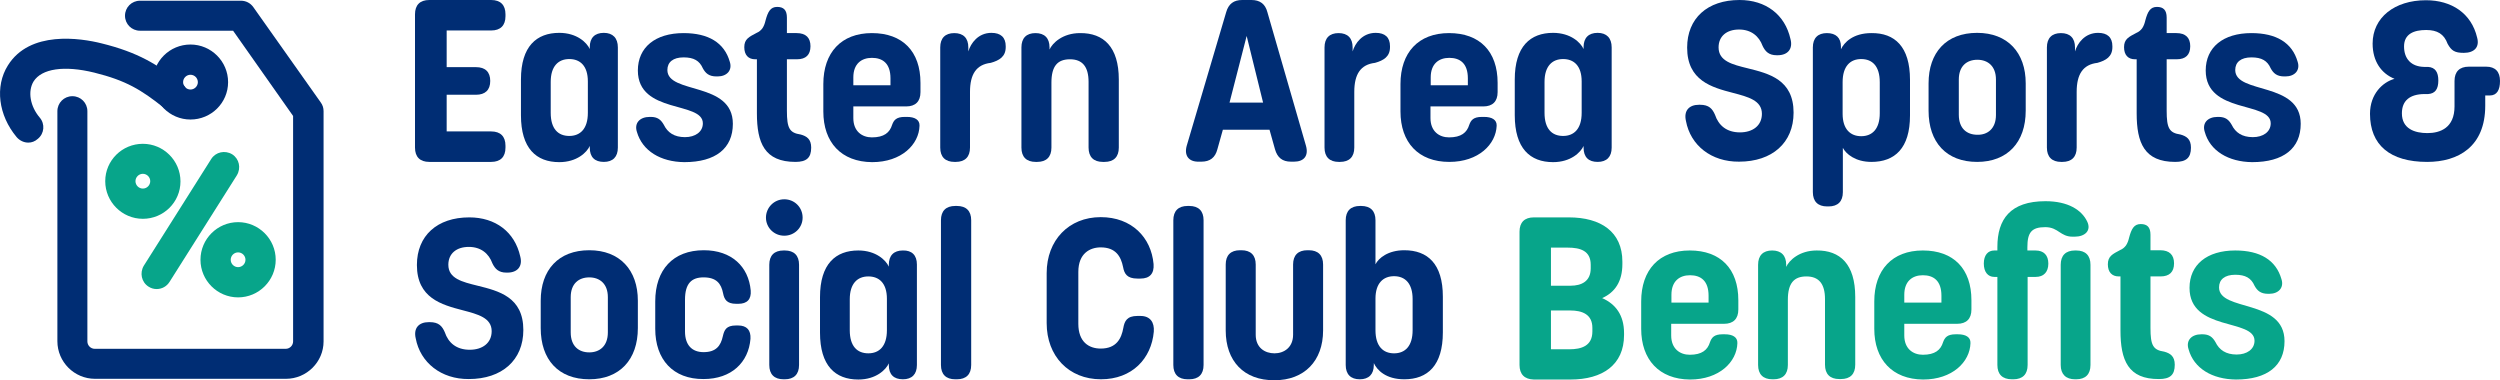
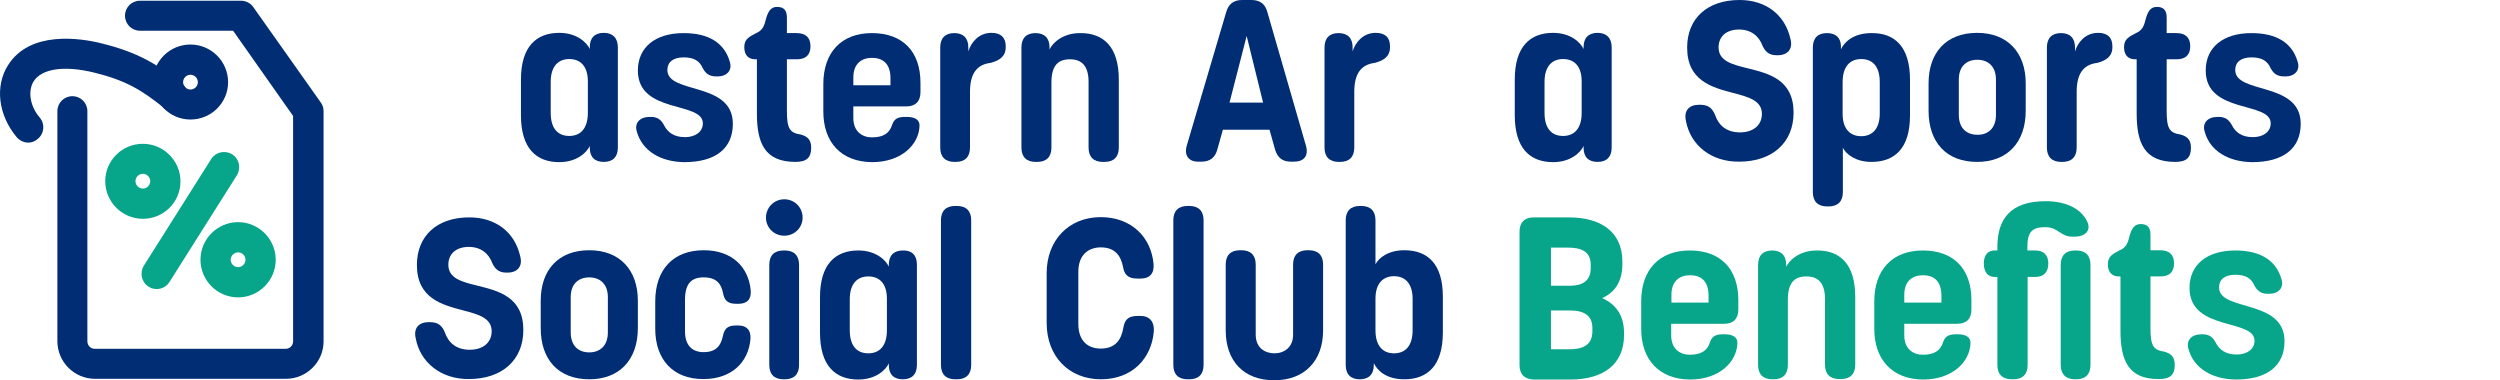
<svg xmlns="http://www.w3.org/2000/svg" version="1.1" x="0px" y="0px" width="1050px" height="159.8px" viewBox="0 0 1050 159.8" style="enable-background:new 0 0 1050 159.8;" xml:space="preserve">
  <style type="text/css">
	.st0{fill:#002D74;}
	.st1{fill:#07A58A;}
</style>
  <g id="Layer_1">
</g>
  <g id="Reusable_Shopping_Bag">
    <g>
      <g>
        <g>
-           <path class="st0" d="M174.3,62V6c0-3.9,2.1-6,6-6h26c3.9,0,6,2.1,6,6v0.8c0,3.9-2.1,6-6,6h-18.7v15.4h12.3c3.9,0,6,2,6,5.8      c0,3.8-2.1,5.8-6,5.8h-12.3v15.4h18.7c3.9,0,6,2.1,6,6V62c0,3.9-2.1,6-6,6h-26C176.4,68,174.3,65.9,174.3,62z" />
          <path class="st0" d="M259.5,19.9V62c0,3.9-2.1,6-5.9,6c-3.8,0-5.9-2-5.9-6v-0.7c-1.2,2.7-5.4,6.8-12.8,6.8      c-9.7,0-16.1-5.8-16.1-19.7V33.4c0-14,6.6-19.6,16.1-19.6c7.4,0,11.6,4.1,12.8,6.8v-0.8c0-3.9,2.1-6,5.9-6      C257.4,13.8,259.5,16,259.5,19.9z M246.9,34.2c0-6.6-3.3-9.4-7.8-9.4c-4.6,0-7.8,3-7.8,9.6v13c0,6.7,3.1,9.7,7.8,9.7      c4.6,0,7.8-3,7.8-9.7V34.2z" />
          <path class="st0" d="M267.5,55.4c-1.2-3.7,1.2-6.3,5.4-6.3h0.4c2.9,0,4.3,1.2,5.5,3.3c1.6,3.3,4.4,5.2,8.9,5.2      c4.3,0,7.5-2.2,7.5-5.8c0-9.4-27.3-3.8-27.3-22.2c0-9.7,7.3-15.7,19.2-15.7c10.4,0,17.1,4,19.4,12c1.2,3.6-1.2,6.2-5.1,6.2h-0.5      c-3.2,0-4.6-1.4-5.7-3.4c-1.4-3.2-3.8-4.6-8.1-4.6c-4.4,0-6.8,2-6.8,5.3c0,10.3,27.5,4.7,27.5,22.6c0,10.3-7.2,16.1-20.4,16.1      C277.5,68,269.8,63.4,267.5,55.4z" />
          <path class="st0" d="M317.9,47.6V24.9h-0.7c-2.9,0-4.6-1.8-4.6-5.1c0-3.4,2-4.3,5.2-6c1-0.4,1.8-1.1,2.4-1.9      c0.6-0.9,1-1.9,1.3-3.2c1-3.8,2.1-5.8,4.9-5.8c2.7,0,4.1,1.3,4.1,4.5v6.5h4.1c3.9,0,5.8,2,5.8,5.5c0,3.6-1.9,5.5-5.7,5.5h-4.2      v21.6c0,7.4,1.1,9.3,5.8,10c2.5,0.7,4.4,1.9,4.4,5.5c0,4.3-2,6-6.6,6C321.1,68,317.9,60,317.9,47.6z" />
          <path class="st0" d="M345.8,46.8V35.3c0-13.2,7.5-21.4,20.4-21.4c12.9,0,20.4,7.7,20.4,20.9v3.9c0,3.9-2.1,6-6,6h-22.2v4.9      c0,5.6,3.7,8.1,7.8,8.1c5.1,0,7.5-2,8.5-5.3c0.7-1.9,1.7-3.3,5.3-3.3h0.9c3.3,0,5.4,1.2,5.3,3.7c-0.2,7.9-7.6,15.3-19.9,15.3      C353.3,68,345.8,59.8,345.8,46.8z M374,35.8v-2.9c0-6.3-3.3-8.6-7.8-8.6c-4.4,0-7.8,2.5-7.8,8.2v3.3H374z" />
          <path class="st0" d="M422.4,19.4v0.4c0,4-2.7,5.6-6.3,6.6c-6,0.7-8.7,4.7-8.7,12.2V62c0,3.9-2.1,6-6,6h-0.5c-3.9,0-6-2.1-6-6      V19.9c0-3.9,2.1-6,5.9-6c3.8,0,5.9,2.1,5.9,6v1.7c1-3.4,4.1-7.8,9.7-7.8C420.3,13.8,422.4,15.7,422.4,19.4z" />
          <path class="st0" d="M469.9,33.4V62c0,3.9-2.1,6-6,6h-0.7c-3.9,0-6-2.1-6-6V34.4c0-6.4-2.6-9.5-7.8-9.5c-5.2,0-7.8,2.8-7.8,9.8      V62c0,3.9-2.1,6-6,6H435c-3.9,0-6-2.1-6-6V19.9c0-3.9,2.1-6,5.9-6c3.8,0,5.9,2.1,5.9,6v0.9c1.2-2.7,5.5-6.9,12.8-6.9      C463.5,13.8,469.9,19.7,469.9,33.4z" />
          <path class="st0" d="M498.4,61.3L515,5.1c1-3.5,3.2-5.1,6.7-5.1h3.9c3.5,0,5.8,1.6,6.7,5.1l16.2,56.1c1.2,4.2-0.8,6.7-5,6.7      h-1.3c-3.6,0-5.7-1.7-6.7-5.2l-2.3-8.2h-19.6l-2.3,8.2c-0.9,3.5-3.1,5.2-6.7,5.2h-1.1C499.3,68,497.3,65.4,498.4,61.3z       M530.5,43.1l-6.9-28l-7.2,28H530.5z" />
          <path class="st0" d="M583.8,19.4v0.4c0,4-2.7,5.6-6.3,6.6c-6,0.7-8.7,4.7-8.7,12.2V62c0,3.9-2.1,6-6,6h-0.5c-3.9,0-6-2.1-6-6      V19.9c0-3.9,2.1-6,5.9-6s5.9,2.1,5.9,6v1.7c1-3.4,4.1-7.8,9.7-7.8C581.7,13.8,583.8,15.7,583.8,19.4z" />
-           <path class="st0" d="M588.2,46.8V35.3c0-13.2,7.5-21.4,20.4-21.4c12.9,0,20.4,7.7,20.4,20.9v3.9c0,3.9-2.1,6-6,6h-22.2v4.9      c0,5.6,3.7,8.1,7.8,8.1c5.1,0,7.5-2,8.5-5.3c0.7-1.9,1.7-3.3,5.3-3.3h0.9c3.3,0,5.4,1.2,5.3,3.7C628.3,60.6,621,68,608.7,68      C595.7,68,588.2,59.8,588.2,46.8z M616.5,35.8v-2.9c0-6.3-3.3-8.6-7.8-8.6c-4.4,0-7.8,2.5-7.8,8.2v3.3H616.5z" />
          <path class="st0" d="M676.9,19.9V62c0,3.9-2.1,6-5.9,6c-3.8,0-5.9-2-5.9-6v-0.7c-1.2,2.7-5.4,6.8-12.8,6.8      c-9.7,0-16.1-5.8-16.1-19.7V33.4c0-14,6.6-19.6,16.1-19.6c7.4,0,11.6,4.1,12.8,6.8v-0.8c0-3.9,2.1-6,5.9-6      C674.8,13.8,676.9,16,676.9,19.9z M664.3,34.2c0-6.6-3.3-9.4-7.8-9.4c-4.6,0-7.8,3-7.8,9.6v13c0,6.7,3.1,9.7,7.8,9.7      c4.6,0,7.8-3,7.8-9.7V34.2z" />
          <path class="st0" d="M708.1,50.8c-1-4.3,1.3-6.8,5.5-6.8h0.4c3.8,0,5.2,1.7,6.3,4.2c1.5,4.5,4.9,7.4,10.5,7.4      c5.3,0,9.2-2.8,9.2-7.8c0-5.6-5.7-7.1-12.2-8.8c-8.8-2.3-19.2-5.1-19.2-19c0-12.3,8.5-20,22-20c11,0,19.1,6.1,21.4,16.4      c1.1,4.1-1.1,6.8-5.4,6.8h-0.4c-3.3,0-4.8-1.6-5.9-3.9c-1.5-4.1-4.8-6.9-9.9-6.9c-5.2,0-8.6,2.8-8.6,7.5c0,5.8,5.8,7.2,12.3,8.8      c8.8,2.2,19.2,4.7,19.2,18.6c0,12.7-9,20.6-22.9,20.6C718.8,68,710,61.1,708.1,50.8z" />
          <path class="st0" d="M802.2,33.5v15c0,13.8-6.4,19.5-16.2,19.5c-6.8,0-10.7-3.4-12-5.9v18.6c0,3.9-2.1,6-6,6h-0.6      c-3.9,0-6-2.1-6-6V19.9c0-3.9,2.1-6,5.9-6s5.9,2,5.9,5.7v1.1c1.3-2.8,5-6.8,12.8-6.8C795.8,13.8,802.2,19.6,802.2,33.5z       M789.5,34.5c0-6.7-3.1-9.7-7.8-9.7c-4.6,0-7.8,3-7.8,9.7v13.3c0,6.5,3.3,9.4,7.8,9.4c4.7,0,7.8-3.1,7.8-9.6V34.5z" />
          <path class="st0" d="M810,46.5V35c0-12.9,7.4-21.2,20.4-21.2c12.8,0,20.4,8.3,20.4,21.2v11.5c0,13.3-7.7,21.5-20.4,21.5      C817.5,68,810,59.8,810,46.5z M838.3,48.3V33.4c0-5.7-3.5-8.3-7.8-8.3c-4.4,0-7.8,2.6-7.8,8.3v14.8c0,5.8,3.4,8.4,7.8,8.4      C834.7,56.7,838.3,54.1,838.3,48.3z" />
          <path class="st0" d="M887.2,19.4v0.4c0,4-2.7,5.6-6.3,6.6c-6,0.7-8.7,4.7-8.7,12.2V62c0,3.9-2.1,6-6,6h-0.5c-3.9,0-6-2.1-6-6      V19.9c0-3.9,2.1-6,5.9-6c3.8,0,5.9,2.1,5.9,6v1.7c1-3.4,4.1-7.8,9.7-7.8C885.1,13.8,887.2,15.7,887.2,19.4z" />
          <path class="st0" d="M897.4,47.6V24.9h-0.7c-2.9,0-4.6-1.8-4.6-5.1c0-3.4,2-4.3,5.2-6c1-0.4,1.8-1.1,2.4-1.9      c0.6-0.9,1-1.9,1.3-3.2c1-3.8,2.1-5.8,4.9-5.8c2.7,0,4.1,1.3,4.1,4.5v6.5h4.1c3.9,0,5.8,2,5.8,5.5c0,3.6-1.9,5.5-5.7,5.5h-4.2      v21.6c0,7.4,1.1,9.3,5.8,10c2.5,0.7,4.4,1.9,4.4,5.5c0,4.3-2,6-6.6,6C900.6,68,897.4,60,897.4,47.6z" />
          <path class="st0" d="M926,55.4c-1.2-3.7,1.2-6.3,5.4-6.3h0.4c2.9,0,4.3,1.2,5.5,3.3c1.6,3.3,4.4,5.2,8.9,5.2      c4.3,0,7.5-2.2,7.5-5.8c0-9.4-27.3-3.8-27.3-22.2c0-9.7,7.3-15.7,19.2-15.7c10.4,0,17.1,4,19.4,12c1.2,3.6-1.2,6.2-5.1,6.2h-0.5      c-3.2,0-4.6-1.4-5.7-3.4c-1.4-3.2-3.8-4.6-8.1-4.6c-4.4,0-6.8,2-6.8,5.3c0,10.3,27.5,4.7,27.5,22.6c0,10.3-7.2,16.1-20.4,16.1      C936,68,928.2,63.4,926,55.4z" />
        </g>
-         <path class="st0" d="M995.4,47.8c0-8.3,5.3-13.3,10.3-14.7c-5.5-2.2-9.2-7.3-9.2-14.8c0-10.9,9.2-18.2,22.4-18.2     c10.8,0,19.1,5.5,21.5,15.7c1.1,4-1.2,6.4-5.6,6.4c-3.8,0-5.2-0.9-6.8-3.8c-1.5-4.1-4.3-5.8-9-5.8c-5.1,0-9.3,1.6-9.3,6.9     c0,5.2,3,8.5,8.5,8.6l1.6,0c3,0.2,4.3,2.2,4.3,5.7c0,3.6-1.3,5.5-4.3,5.7l-1.7,0c-5.9,0.1-9.3,2.7-9.3,8.1     c0,6.5,5.4,8.3,10.7,8.3c5.4,0,11.4-2.2,11.4-11.2V34c0-3.9,2.1-6,6-6h7.3c3.8,0,5.8,2.1,5.8,6c0,3.8-1.3,6.1-4.3,6.1h-1.9v4.3     c0,17.2-11.3,23.6-24.4,23.6C1003.8,68,995.4,60.9,995.4,47.8z" />
        <g>
          <path class="st0" d="M174.6,142.1c-1-4.3,1.3-6.8,5.5-6.8h0.4c3.8,0,5.2,1.7,6.3,4.2c1.5,4.5,4.9,7.4,10.5,7.4      c5.3,0,9.2-2.8,9.2-7.8c0-5.6-5.7-7.1-12.2-8.8c-8.8-2.3-19.2-5.1-19.2-19c0-12.3,8.5-20,22-20c11,0,19.1,6.1,21.4,16.4      c1.1,4.1-1.1,6.8-5.4,6.8h-0.4c-3.3,0-4.8-1.6-5.9-3.9c-1.5-4.1-4.8-6.9-9.9-6.9c-5.2,0-8.6,2.8-8.6,7.5c0,5.8,5.8,7.2,12.3,8.8      c8.8,2.2,19.2,4.7,19.2,18.6c0,12.7-9,20.6-22.9,20.6C185.3,159.3,176.5,152.3,174.6,142.1z" />
          <path class="st0" d="M227.1,137.8v-11.5c0-12.9,7.4-21.2,20.4-21.2c12.8,0,20.4,8.3,20.4,21.2v11.5c0,13.3-7.7,21.5-20.4,21.5      C234.5,159.3,227.1,151,227.1,137.8z M255.3,139.6v-14.8c0-5.7-3.5-8.3-7.8-8.3c-4.4,0-7.8,2.6-7.8,8.3v14.8      c0,5.8,3.4,8.4,7.8,8.4C251.8,148,255.3,145.4,255.3,139.6z" />
          <path class="st0" d="M275.2,138.1v-11.5c0-13.3,7.5-21.5,20.4-21.5c11.7,0,18.8,6.9,19.7,16.9c0.3,3.7-1.5,5.6-5.2,5.6h-0.9      c-4,0-5-1.9-5.5-4.4c-0.8-4.1-2.8-6.7-8.2-6.7c-5,0-7.8,2.5-7.8,9.4v13.3c0,5.8,3,8.7,7.8,8.7c5.2,0,7.2-2.6,8.1-6.7      c0.6-2.6,1.4-4.5,5.5-4.5h0.9c3.7,0,5.4,2,5.2,5.6c-0.8,9.9-8,16.9-19.7,16.9C282.7,159.3,275.2,151,275.2,138.1z" />
          <path class="st0" d="M321.7,91.4c0-4.2,3.4-7.7,7.7-7.7c4.3,0,7.7,3.4,7.7,7.7c0,4.2-3.4,7.6-7.7,7.6      C325.1,99,321.7,95.6,321.7,91.4z M323.1,153.3v-42.1c0-3.9,2.1-6,6-6h0.5c3.9,0,6,2.1,6,6v42.1c0,3.9-2.1,6-6,6h-0.5      C325.2,159.3,323.1,157.2,323.1,153.3z" />
          <path class="st0" d="M385.1,111.1v42.2c0,3.9-2.1,6-5.9,6c-3.8,0-5.9-2-5.9-6v-0.7c-1.2,2.7-5.4,6.8-12.8,6.8      c-9.7,0-16.1-5.8-16.1-19.7v-14.9c0-14,6.6-19.6,16.1-19.6c7.4,0,11.6,4.1,12.8,6.8v-0.8c0-3.9,2.1-6,5.9-6      C383,105.1,385.1,107.2,385.1,111.1z M372.5,125.5c0-6.6-3.3-9.4-7.8-9.4c-4.6,0-7.8,3-7.8,9.6v13c0,6.7,3.1,9.7,7.8,9.7      c4.6,0,7.8-3,7.8-9.7V125.5z" />
          <path class="st0" d="M395.2,153.3V92.5c0-3.9,2.1-6,6-6h0.7c3.9,0,6,2.1,6,6v60.8c0,3.9-2.1,6-6,6h-0.7      C397.3,159.3,395.2,157.2,395.2,153.3z" />
          <path class="st0" d="M439.6,135.7v-21c0-13.8,9.3-23.5,22.7-23.5c13,0,21.2,8.5,22.2,19.7c0.3,4-1.6,6.1-5.5,6.1h-1.3      c-4.4,0-5.5-2.1-6-4.8c-0.9-4.5-3.1-8.3-9.4-8.3c-4.5,0-9.4,2.5-9.4,10.3v21.8c0,7.6,4.4,10.4,9.4,10.4c6.6,0,8.7-4.2,9.5-8.7      c0.5-2.8,1.5-5,5.9-5h1.3c4.1,0,5.9,2.7,5.6,6.6c-1,11.3-9.1,20-22.2,20C448.9,159.3,439.6,149.6,439.6,135.7z" />
          <path class="st0" d="M492.8,153.3V92.5c0-3.9,2.1-6,6-6h0.7c3.9,0,6,2.1,6,6v60.8c0,3.9-2.1,6-6,6h-0.7      C494.9,159.3,492.8,157.2,492.8,153.3z" />
          <path class="st0" d="M514.8,138.8v-27.7c0-3.9,2.1-6,6-6h0.6c3.9,0,6,2.1,6,6v29.5c0,5.5,3.9,7.8,7.9,7.8c4,0,7.8-2.5,7.8-7.8      v-29.5c0-3.9,2.1-6,6-6h0.6c3.9,0,6,2.1,6,6v27.7c0,12.8-7.9,20.9-20.4,20.9C522.4,159.8,514.8,151.6,514.8,138.8z" />
          <path class="st0" d="M606,124.6v15c0,13.9-6.4,19.7-16.2,19.7c-7.7,0-11.4-3.8-12.8-6.8v0.8c0,3.9-2.1,6-5.9,6s-5.9-2.1-5.9-6      V92.5c0-3.9,2.1-6,6-6h0.5c3.9,0,6,2.1,6,6V111c1.3-2.6,5.3-5.9,12.1-5.9C599.6,105.1,606,110.8,606,124.6z M593.3,125.6      c0-6.5-3.1-9.6-7.8-9.6c-4.5,0-7.8,2.9-7.8,9.4v13.3c0,6.7,3.2,9.7,7.8,9.7c4.7,0,7.8-3.1,7.8-9.7V125.6z" />
          <path class="st1" d="M638.2,153.3v-56c0-3.9,2.1-6,6-6h14.7c13.4,0,22.5,6,22.5,18.6v1c0,7.3-3.1,11.9-8.5,14.3      c5.7,2.5,9.2,7.2,9.2,14.7v0.8c0,12.6-9.1,18.7-22.5,18.7h-15.4C640.3,159.3,638.2,157.2,638.2,153.3z M659.6,120      c4.6,0,8.5-1.8,8.5-7.3v-1.5c0-5.9-4.4-7.2-9.7-7.2h-7v16H659.6z M659.1,146.7c5.1,0,9.7-1.4,9.7-7.5v-1.5      c0-5.7-4.3-7.3-9.3-7.3h-8.1v16.3H659.1z" />
          <path class="st1" d="M689.3,138.1v-11.5c0-13.2,7.5-21.4,20.4-21.4c12.9,0,20.4,7.7,20.4,20.9v3.9c0,3.9-2.1,6-6,6h-22.2v4.9      c0,5.6,3.7,8.1,7.8,8.1c5.1,0,7.5-2,8.5-5.3c0.7-1.9,1.7-3.3,5.3-3.3h0.9c3.3,0,5.4,1.2,5.3,3.7c-0.2,7.9-7.6,15.3-19.9,15.3      C696.8,159.3,689.3,151,689.3,138.1z M717.6,127.1v-2.9c0-6.3-3.3-8.6-7.8-8.6c-4.4,0-7.8,2.5-7.8,8.2v3.3H717.6z" />
          <path class="st1" d="M779.2,124.7v28.5c0,3.9-2.1,6-6,6h-0.7c-3.9,0-6-2.1-6-6v-27.6c0-6.4-2.6-9.5-7.8-9.5      c-5.2,0-7.8,2.8-7.8,9.8v27.4c0,3.9-2.1,6-6,6h-0.5c-3.9,0-6-2.1-6-6v-42.1c0-3.9,2.1-6,5.9-6s5.9,2.1,5.9,6v0.9      c1.2-2.7,5.5-6.9,12.8-6.9C772.8,105.1,779.2,110.9,779.2,124.7z" />
          <path class="st1" d="M787.2,138.1v-11.5c0-13.2,7.5-21.4,20.4-21.4c12.9,0,20.4,7.7,20.4,20.9v3.9c0,3.9-2.1,6-6,6h-22.2v4.9      c0,5.6,3.7,8.1,7.8,8.1c5.1,0,7.5-2,8.5-5.3c0.7-1.9,1.7-3.3,5.3-3.3h0.9c3.3,0,5.4,1.2,5.3,3.7c-0.2,7.9-7.6,15.3-19.9,15.3      C794.7,159.3,787.2,151,787.2,138.1z M815.4,127.1v-2.9c0-6.3-3.3-8.6-7.8-8.6c-4.4,0-7.8,2.5-7.8,8.2v3.3H815.4z" />
          <path class="st1" d="M838.9,153.3v-37h-1.3c-2.7,0-4.4-2.1-4.4-5.6c0-3.5,1.7-5.5,4.4-5.5h1.3v-1.5c0-11.6,5.4-19.2,20.2-19.2      c9.5,0,15.2,3.7,17.5,8.5c1.9,3.9-1,6.4-5.2,6.4h-1c-2.5,0-4-1-5.4-1.9c-1.5-1-3.1-2.1-6-2.1c-5.8,0-7.5,2.3-7.5,8.4v1.4h3.4      c3.5,0,5.4,2,5.4,5.5c0,3.5-1.9,5.6-5.3,5.6h-3.4v37c0,3.9-2.1,6-6,6h-0.6C841,159.3,838.9,157.2,838.9,153.3z M865.5,153.3      v-42.1c0-3.9,2.1-6,6-6h0.5c3.9,0,6,2.1,6,6v42.1c0,3.9-2.1,6-6,6h-0.5C867.7,159.3,865.5,157.2,865.5,153.3z" />
          <path class="st1" d="M890.6,138.8v-22.7h-0.7c-2.9,0-4.6-1.8-4.6-5.1c0-3.4,2-4.3,5.2-6c1-0.4,1.8-1.1,2.4-1.9      c0.6-0.9,1-1.9,1.3-3.2c1-3.8,2.1-5.8,4.9-5.8c2.7,0,4.1,1.3,4.1,4.5v6.5h4.1c3.9,0,5.8,2,5.8,5.5c0,3.6-1.9,5.5-5.7,5.5h-4.2      v21.6c0,7.4,1.1,9.3,5.8,10c2.5,0.7,4.4,1.9,4.4,5.5c0,4.3-2,6-6.6,6C893.8,159.3,890.6,151.3,890.6,138.8z" />
          <path class="st1" d="M919.2,146.7c-1.2-3.7,1.2-6.3,5.4-6.3h0.4c2.9,0,4.3,1.2,5.5,3.3c1.6,3.3,4.4,5.2,8.9,5.2      c4.3,0,7.5-2.2,7.5-5.8c0-9.4-27.3-3.8-27.3-22.2c0-9.7,7.3-15.7,19.2-15.7c10.4,0,17.1,4,19.4,12c1.2,3.6-1.2,6.2-5.1,6.2h-0.5      c-3.2,0-4.6-1.4-5.7-3.4c-1.4-3.2-3.8-4.6-8.1-4.6c-4.4,0-6.8,2-6.8,5.3c0,10.3,27.5,4.7,27.5,22.6c0,10.3-7.2,16.1-20.4,16.1      C929.1,159.3,921.4,154.7,919.2,146.7z" />
        </g>
      </g>
      <g>
        <path class="st0" d="M120.1,159.1H39.9c-8.7,0-15.8-7.1-15.8-15.8V46.7c0-3.5,2.8-6.3,6.3-6.3s6.3,2.8,6.3,6.3v96.7     c0,1.7,1.4,3.1,3.1,3.1h80.2c1.7,0,3.1-1.4,3.1-3.1V48.7L97.9,12.9H58.8c-3.5,0-6.3-2.8-6.3-6.3s2.8-6.3,6.3-6.3h42.4     c2.1,0,4,1,5.2,2.7L134.7,43c0.8,1.1,1.2,2.3,1.2,3.7v96.7C135.9,152,128.8,159.1,120.1,159.1z" />
        <path class="st0" d="M80,50.2c-8.7,0-15.8-7.1-15.8-15.8S71.3,18.7,80,18.7s15.8,7.1,15.8,15.8S88.7,50.2,80,50.2z M80,31.4     c-1.7,0-3.1,1.4-3.1,3.1c0,1.7,1.4,3.1,3.1,3.1s3.1-1.4,3.1-3.1C83.1,32.8,81.7,31.4,80,31.4z" />
        <path class="st0" d="M11.9,59.9c-1.8,0-3.6-0.8-4.9-2.3c-7.7-9.2-9.2-21.3-3.7-30.1c9.2-14.8,30.5-11.5,39.3-9.3     C58,22,66.1,27,76.5,35.2c2.7,2.2,3.2,6.2,1,8.9c-2.2,2.7-6.2,3.2-8.9,1c-9.3-7.4-15.7-11.3-29-14.6c-12.6-3.1-22.1-1.7-25.5,3.7     c-2.5,4.1-1.5,10.4,2.6,15.2c2.3,2.7,1.9,6.7-0.8,8.9C14.7,59.4,13.3,59.9,11.9,59.9z" />
        <path class="st1" d="M65.8,121.4c-1.2,0-2.3-0.3-3.4-1c-3-1.9-3.8-5.8-2-8.8l28.3-44.8c1.9-3,5.8-3.8,8.8-2c3,1.9,3.8,5.8,2,8.8     l-28.3,44.8C70,120.3,68,121.4,65.8,121.4z" />
        <path class="st1" d="M60,91.9c-8.7,0-15.8-7.1-15.8-15.8S51.3,60.4,60,60.4s15.8,7.1,15.8,15.8S68.7,91.9,60,91.9z M60,73     c-1.7,0-3.1,1.4-3.1,3.1c0,1.7,1.4,3.1,3.1,3.1c1.7,0,3.1-1.4,3.1-3.1C63.1,74.4,61.7,73,60,73z" />
        <path class="st1" d="M100,124.9c-8.7,0-15.8-7.1-15.8-15.8s7.1-15.8,15.8-15.8c8.7,0,15.8,7.1,15.8,15.8S108.7,124.9,100,124.9z      M100,106c-1.7,0-3.1,1.4-3.1,3.1c0,1.7,1.4,3.1,3.1,3.1c1.7,0,3.1-1.4,3.1-3.1C103.1,107.4,101.7,106,100,106z" />
      </g>
    </g>
  </g>
</svg>